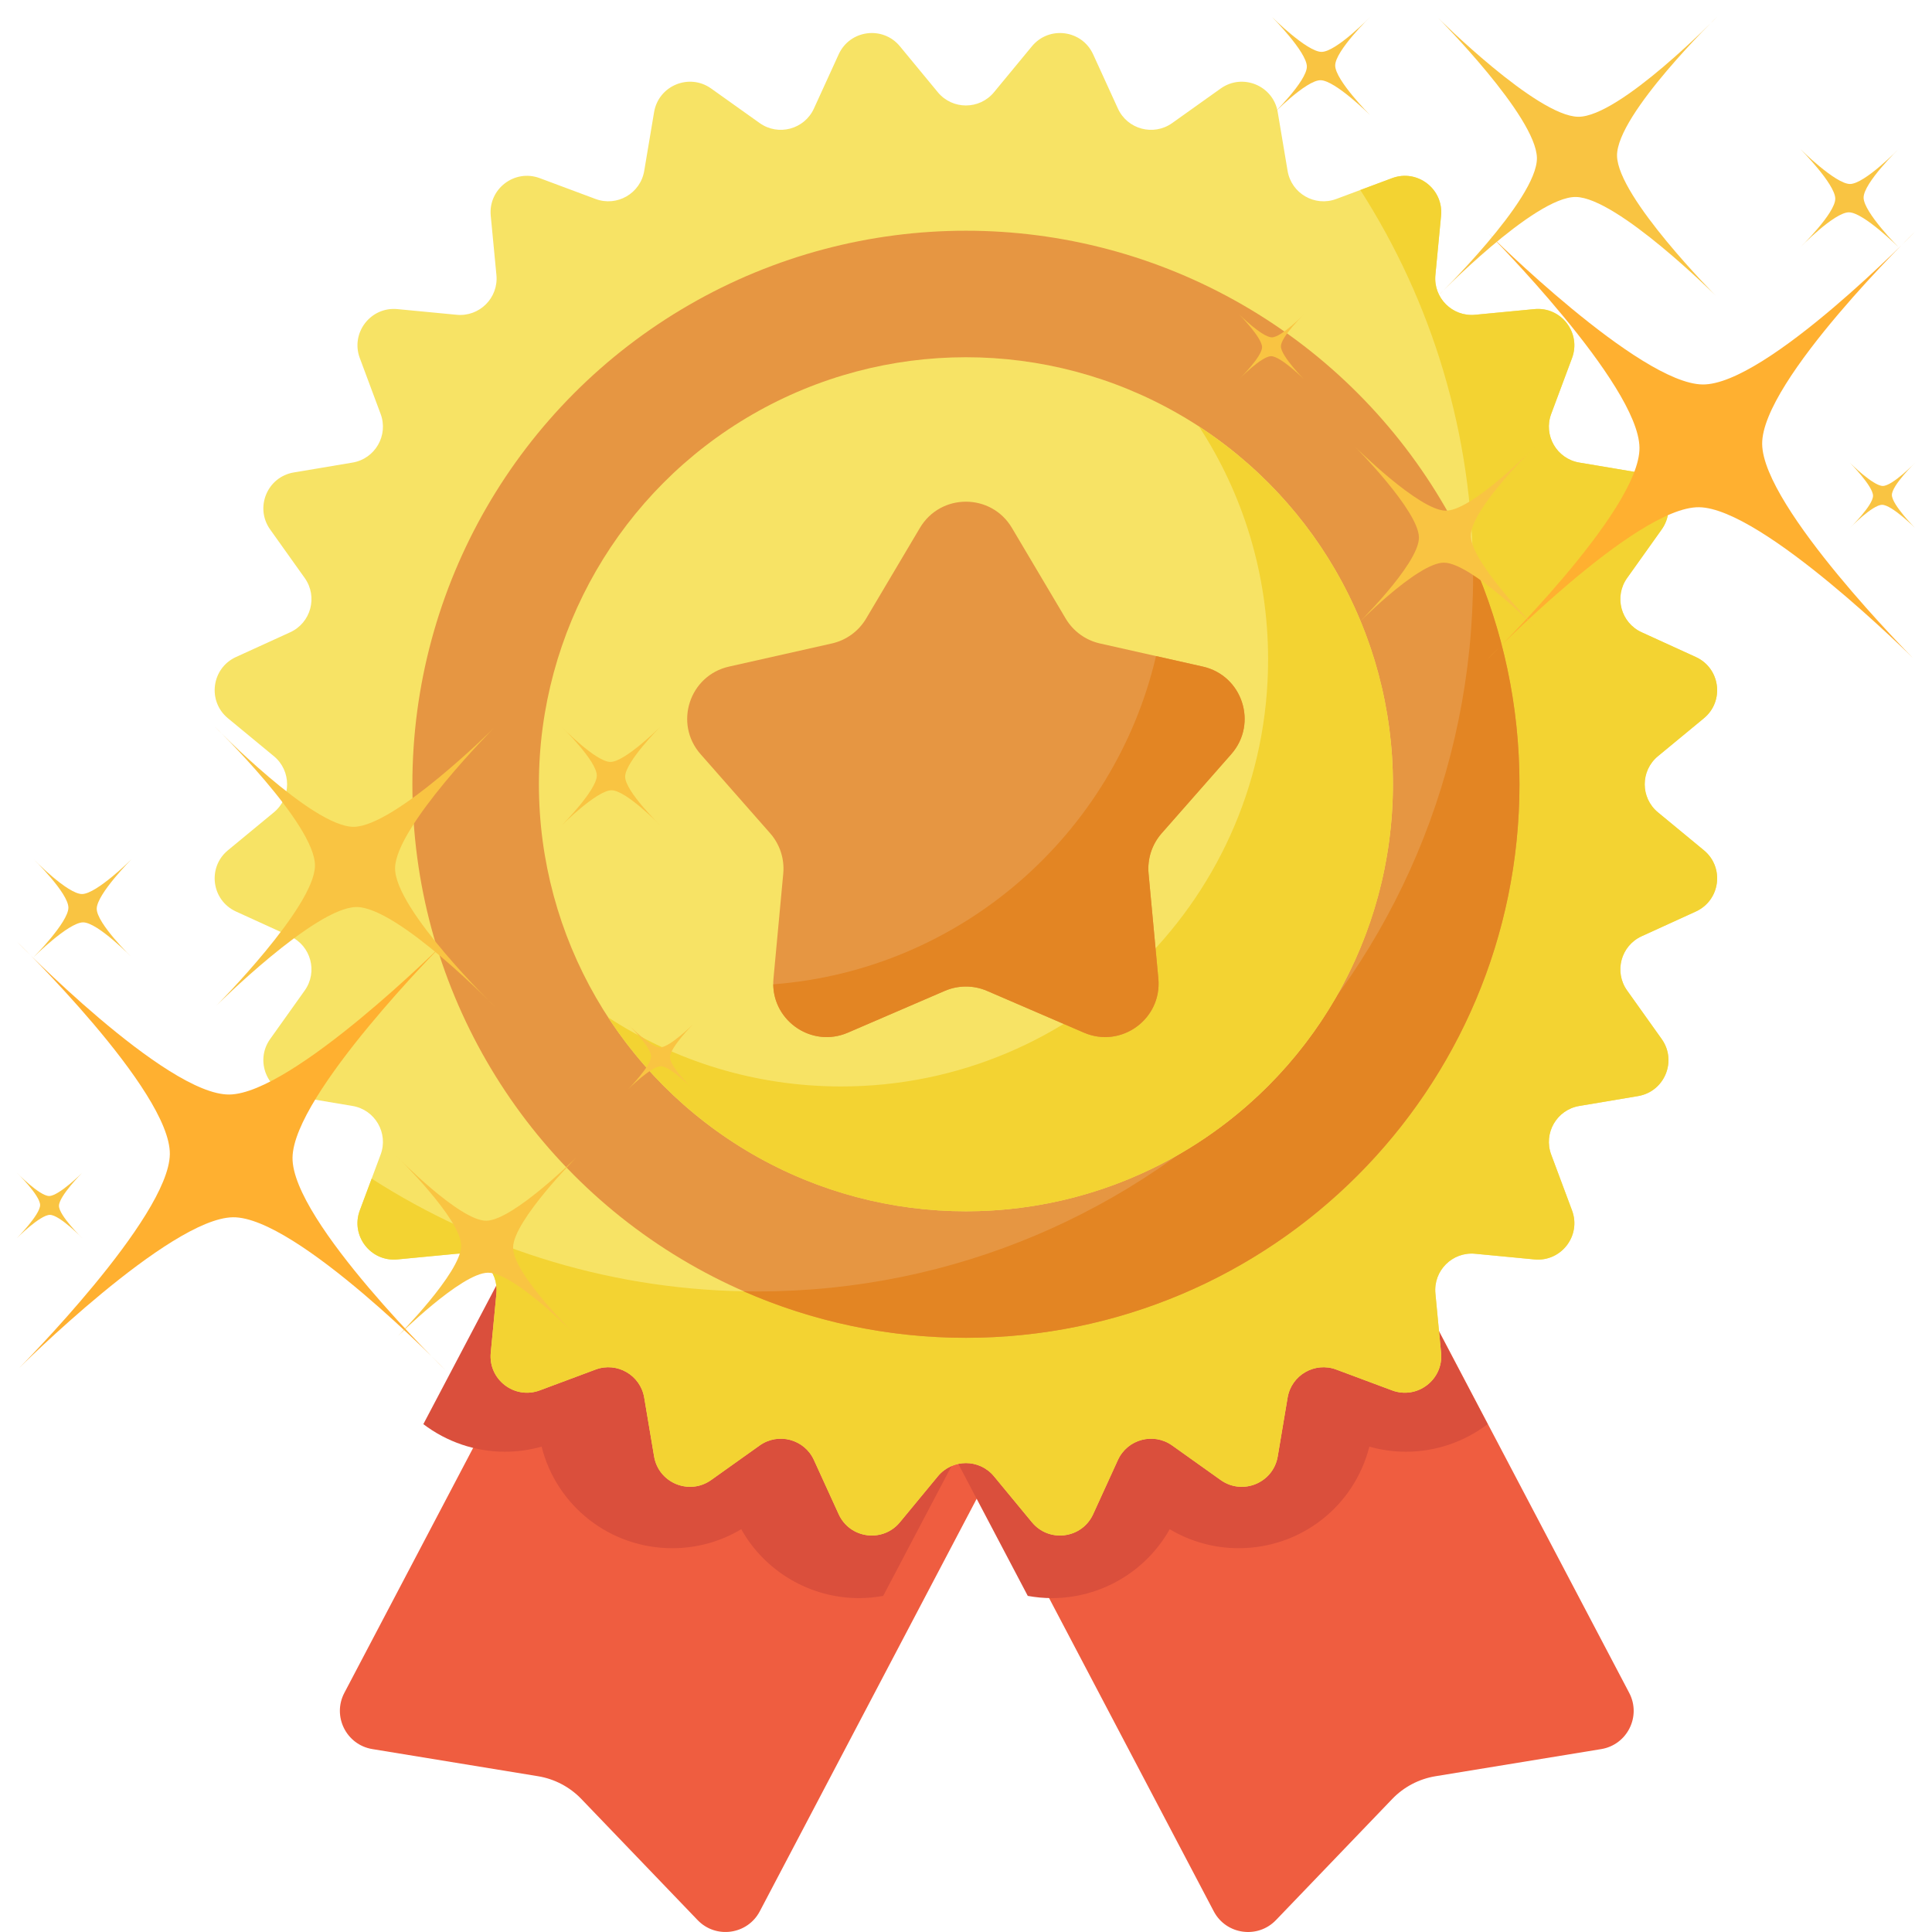
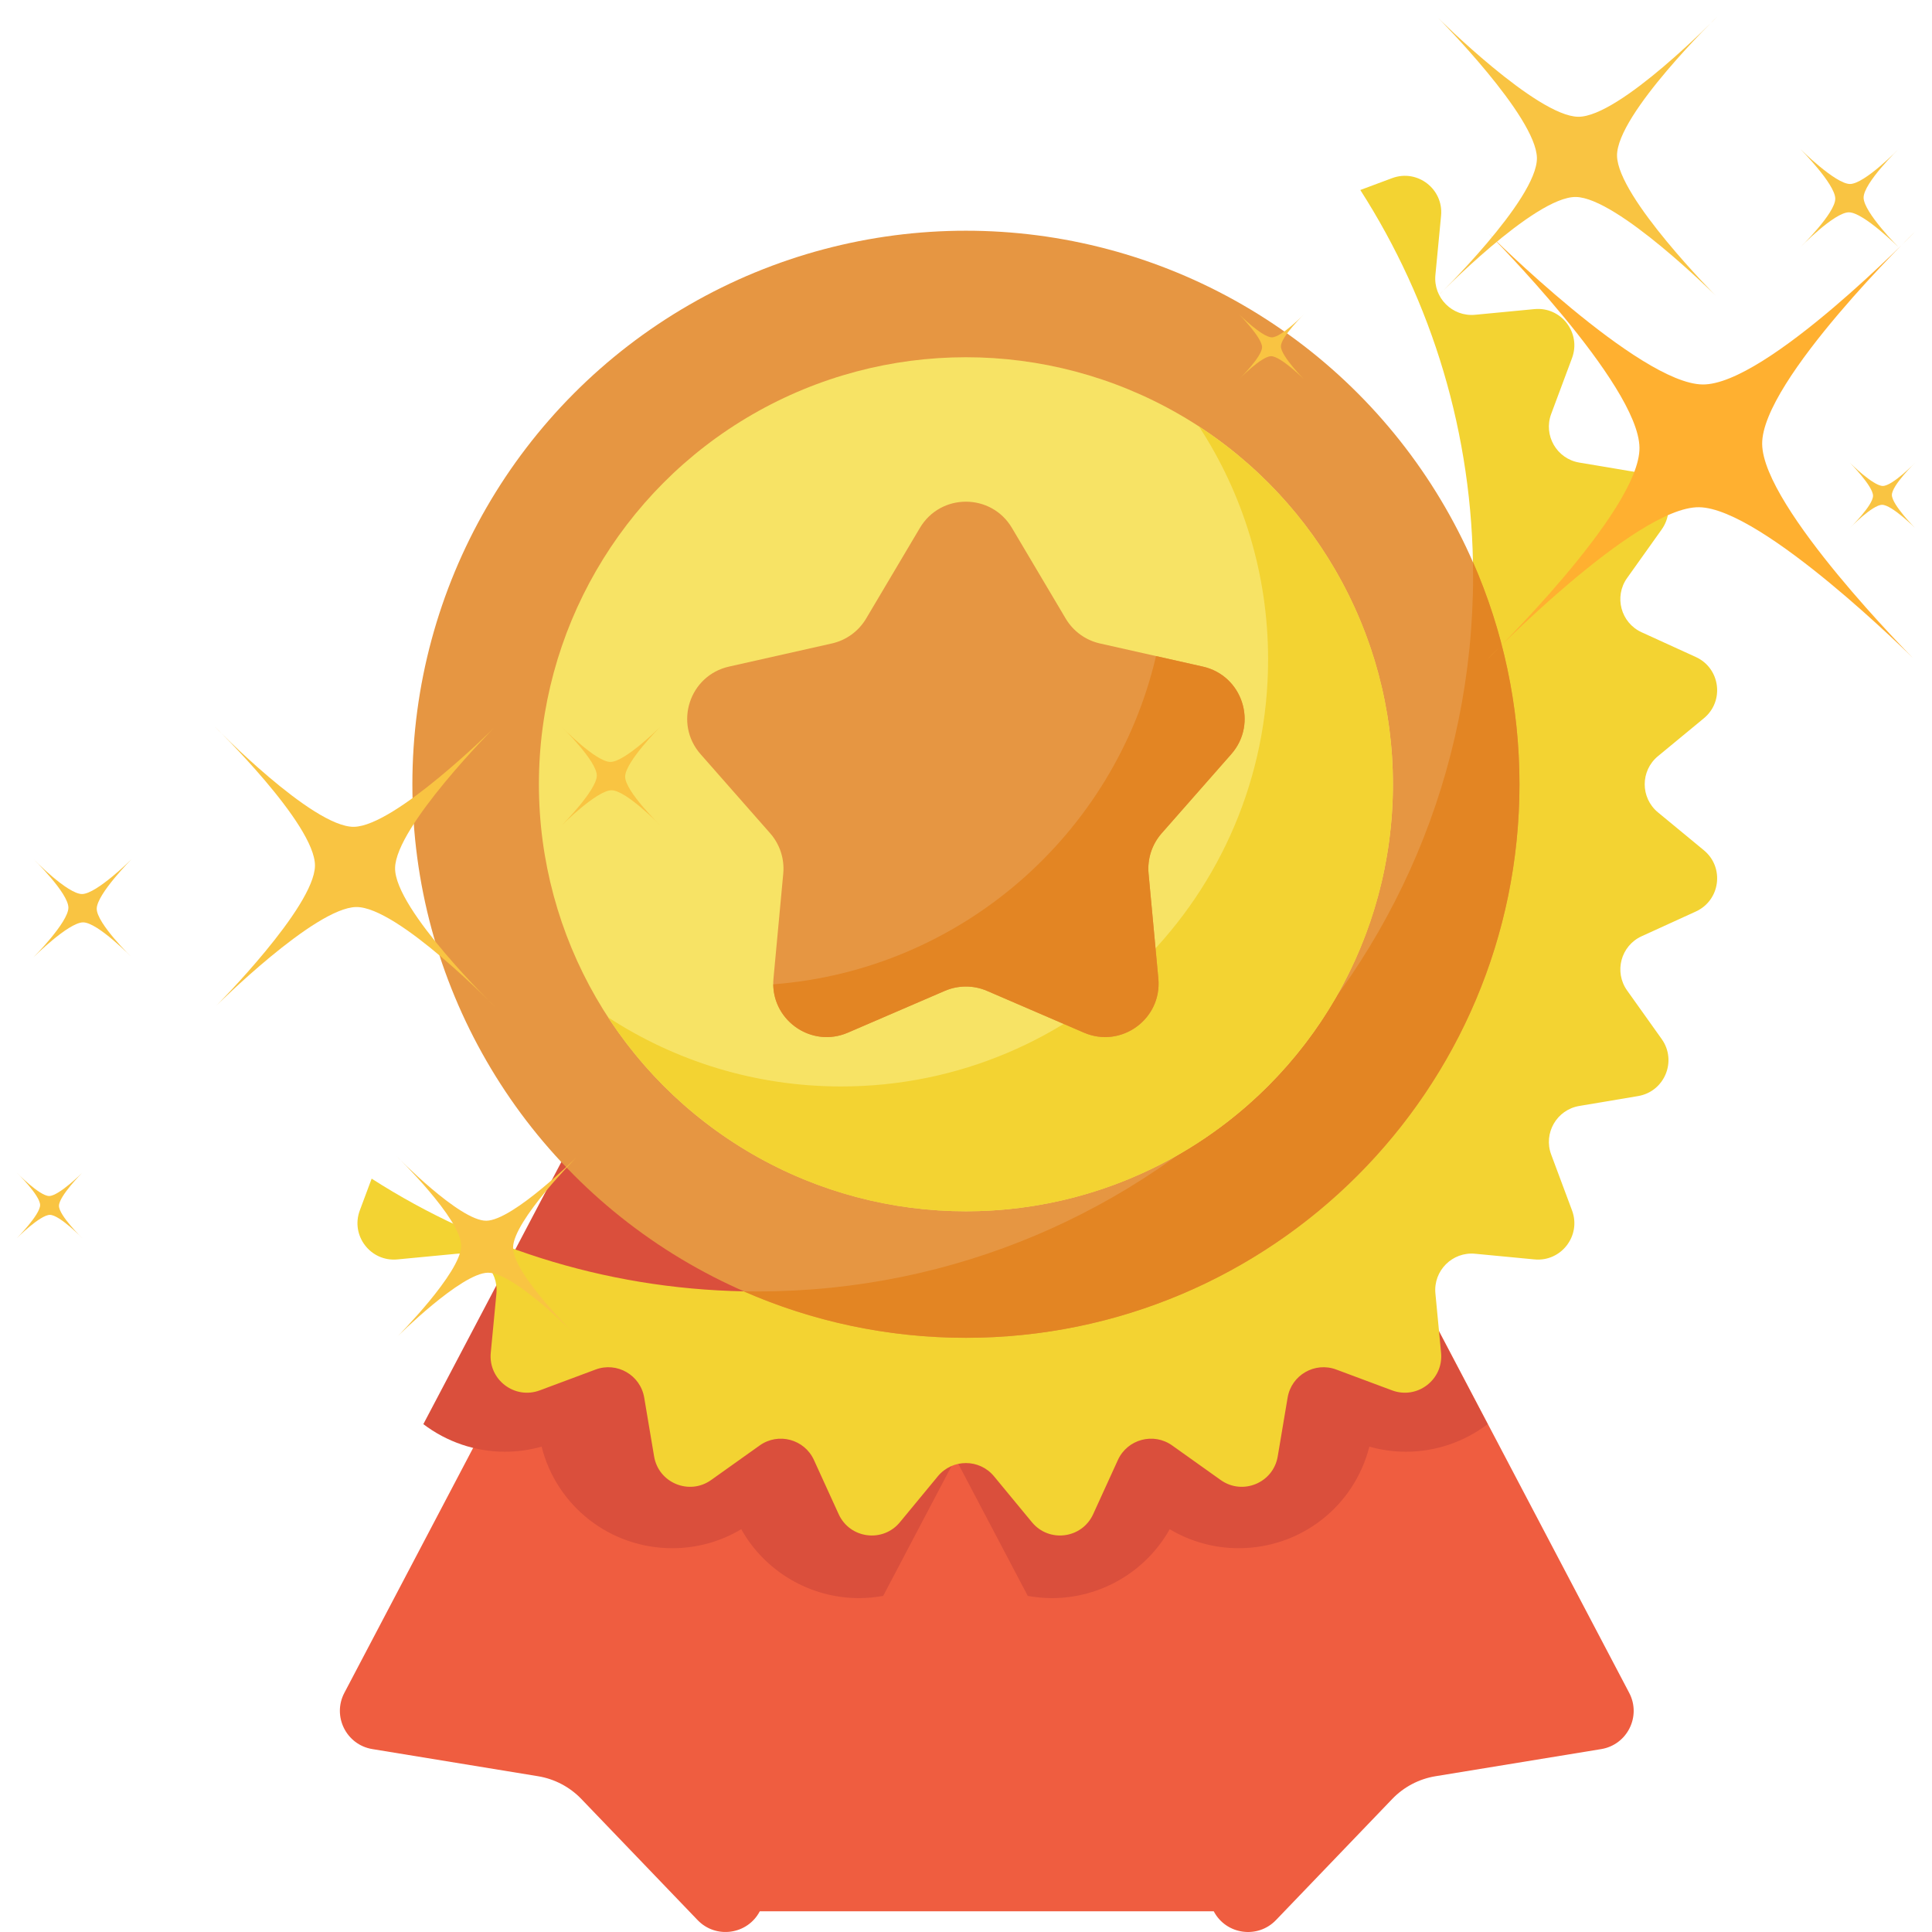
<svg xmlns="http://www.w3.org/2000/svg" width="117px" height="117px" viewBox="0 0 117 117" version="1.1">
  <title>1</title>
  <g id="1" stroke="none" stroke-width="1" fill="none" fill-rule="evenodd">
    <g id="reward" transform="translate(13, 2)" fill-rule="nonzero">
-       <path d="M60.721,53.077 L32.795,53.077 L7.854,100.517 C7.109,101.934 7.971,103.665 9.551,103.923 L19.581,105.566 C20.582,105.73 21.504,106.214 22.207,106.946 L29.246,114.278 C30.354,115.433 32.269,115.162 33.013,113.745 L46.758,87.601 L60.503,113.746 C61.248,115.163 63.162,115.433 64.271,114.279 L71.31,106.947 C72.013,106.214 72.934,105.73 73.936,105.566 L83.966,103.924 C85.546,103.665 86.408,101.935 85.663,100.518 L60.721,53.077 Z" id="Path" fill="#EF5D40" />
+       <path d="M60.721,53.077 L32.795,53.077 L7.854,100.517 C7.109,101.934 7.971,103.665 9.551,103.923 L19.581,105.566 C20.582,105.73 21.504,106.214 22.207,106.946 L29.246,114.278 C30.354,115.433 32.269,115.162 33.013,113.745 L60.503,113.746 C61.248,115.163 63.162,115.433 64.271,114.279 L71.31,106.947 C72.013,106.214 72.934,105.73 73.936,105.566 L83.966,103.924 C85.546,103.665 86.408,101.935 85.663,100.518 L60.721,53.077 Z" id="Path" fill="#EF5D40" />
      <path d="M77.088,84.245 L59.351,50.549 L30.374,50.549 L12.637,84.245 C14.049,85.317 15.784,85.915 17.575,85.915 C18.329,85.915 19.074,85.811 19.799,85.606 C20.707,89.208 23.938,91.758 27.719,91.758 C29.198,91.757 30.626,91.362 31.889,90.607 C33.322,93.163 36.052,94.78 39.018,94.78 C39.515,94.78 40.005,94.733 40.484,94.646 L44.863,86.327 L49.241,94.646 C49.721,94.733 50.211,94.78 50.708,94.78 C53.674,94.78 56.404,93.162 57.836,90.607 C59.099,91.362 60.528,91.757 62.007,91.757 C65.787,91.757 69.018,89.208 69.926,85.606 C70.651,85.811 71.397,85.915 72.151,85.915 C73.942,85.915 75.676,85.317 77.088,84.245 L77.088,84.245 Z" id="Path" fill="#DA4F3C" />
      <g id="Group">
-         <path d="M47.195,3.586 L49.493,0.802 C50.53,-0.454 52.523,-0.191 53.199,1.29 L54.699,4.573 C55.274,5.834 56.855,6.257 57.984,5.454 L60.924,3.36 C62.251,2.415 64.108,3.184 64.378,4.79 L64.976,8.35 C65.206,9.716 66.624,10.535 67.922,10.05 L71.304,8.789 C72.829,8.22 74.425,9.444 74.27,11.064 L73.926,14.658 C73.795,16.037 74.952,17.195 76.331,17.063 L79.925,16.719 C81.546,16.564 82.77,18.16 82.201,19.685 L80.939,23.067 C80.455,24.365 81.273,25.783 82.639,26.013 L86.199,26.611 C87.805,26.881 88.574,28.739 87.63,30.065 L85.536,33.005 C84.732,34.134 85.156,35.715 86.416,36.29 L89.699,37.79 C91.181,38.466 91.443,40.459 90.187,41.496 L87.404,43.794 C86.335,44.676 86.335,46.313 87.404,47.195 L90.187,49.493 C91.443,50.53 91.181,52.523 89.699,53.2 L86.416,54.699 C85.156,55.274 84.732,56.856 85.536,57.984 L87.63,60.924 C88.574,62.251 87.805,64.108 86.199,64.378 L82.639,64.976 C81.273,65.206 80.455,66.624 80.939,67.922 L82.201,71.304 C82.77,72.83 81.546,74.425 79.925,74.27 L76.331,73.926 C74.952,73.795 73.795,74.952 73.926,76.331 L74.27,79.925 C74.425,81.546 72.829,82.77 71.304,82.201 L67.922,80.939 C66.624,80.455 65.206,81.273 64.976,82.639 L64.378,86.199 C64.108,87.805 62.251,88.574 60.924,87.63 L57.984,85.536 C56.855,84.732 55.274,85.156 54.699,86.416 L53.199,89.699 C52.523,91.181 50.53,91.443 49.493,90.187 L47.195,87.404 C46.313,86.335 44.676,86.335 43.794,87.404 L41.496,90.187 C40.459,91.443 38.466,91.181 37.79,89.699 L36.29,86.416 C35.715,85.156 34.134,84.732 33.005,85.536 L30.065,87.63 C28.738,88.574 26.881,87.805 26.611,86.199 L26.013,82.639 C25.783,81.273 24.365,80.455 23.067,80.939 L19.685,82.201 C18.16,82.77 16.564,81.546 16.719,79.925 L17.063,76.331 C17.194,74.952 16.037,73.795 14.658,73.926 L11.064,74.27 C9.443,74.425 8.219,72.83 8.788,71.304 L10.05,67.922 C10.534,66.624 9.716,65.206 8.35,64.976 L4.79,64.378 C3.184,64.108 2.415,62.251 3.359,60.924 L5.453,57.984 C6.257,56.856 5.833,55.274 4.573,54.699 L1.29,53.2 C-0.192,52.523 -0.454,50.53 0.802,49.493 L3.585,47.195 C4.654,46.313 4.654,44.676 3.585,43.794 L0.802,41.496 C-0.454,40.459 -0.191,38.466 1.29,37.789 L4.573,36.29 C5.834,35.715 6.257,34.133 5.454,33.005 L3.36,30.065 C2.415,28.738 3.184,26.881 4.79,26.611 L8.35,26.013 C9.716,25.783 10.535,24.365 10.05,23.067 L8.789,19.685 C8.22,18.159 9.444,16.564 11.065,16.719 L14.658,17.063 C16.037,17.194 17.195,16.037 17.063,14.658 L16.719,11.064 C16.564,9.443 18.16,8.219 19.685,8.788 L23.067,10.05 C24.365,10.534 25.783,9.716 26.013,8.35 L26.611,4.79 C26.881,3.184 28.739,2.415 30.065,3.359 L33.005,5.453 C34.134,6.257 35.715,5.833 36.29,4.573 L37.79,1.29 C38.466,-0.192 40.46,-0.454 41.496,0.802 L43.794,3.586 C44.676,4.654 46.313,4.654 47.195,3.586 Z" id="Path" fill="#F7E365" />
        <path d="M90.187,49.493 L87.403,47.195 C86.335,46.313 86.335,44.676 87.403,43.794 L90.187,41.496 C91.443,40.459 91.18,38.466 89.699,37.789 L86.416,36.29 C85.155,35.715 84.732,34.133 85.535,33.005 L87.629,30.065 C88.574,28.738 87.805,26.881 86.199,26.611 L82.639,26.013 C81.273,25.783 80.454,24.365 80.939,23.067 L82.2,19.685 C82.769,18.159 81.545,16.564 79.924,16.719 L76.331,17.063 C74.952,17.194 73.795,16.037 73.926,14.658 L74.27,11.064 C74.425,9.443 72.829,8.219 71.304,8.788 L69.379,9.506 C73.702,16.248 76.209,24.266 76.209,32.87 C76.209,56.805 56.806,76.209 32.87,76.209 C24.267,76.209 16.249,73.702 9.507,69.378 L8.789,71.303 C8.22,72.829 9.444,74.424 11.065,74.269 L14.658,73.926 C16.037,73.794 17.195,74.952 17.063,76.331 L16.72,79.924 C16.565,81.545 18.16,82.769 19.686,82.2 L23.068,80.938 C24.366,80.454 25.783,81.272 26.013,82.639 L26.612,86.198 C26.881,87.804 28.739,88.573 30.065,87.629 L33.006,85.535 C34.134,84.731 35.715,85.155 36.291,86.415 L37.79,89.699 C38.466,91.18 40.46,91.442 41.496,90.186 L43.794,87.403 C44.676,86.334 46.313,86.334 47.196,87.403 L49.494,90.186 C50.53,91.442 52.524,91.18 53.2,89.699 L54.699,86.415 C55.275,85.155 56.856,84.731 57.984,85.535 L60.925,87.629 C62.251,88.573 64.109,87.804 64.378,86.198 L64.977,82.639 C65.206,81.272 66.624,80.454 67.922,80.938 L71.304,82.2 C72.83,82.769 74.425,81.545 74.27,79.924 L73.927,76.331 C73.795,74.952 74.953,73.794 76.332,73.926 L79.925,74.269 C81.546,74.424 82.77,72.829 82.201,71.303 L80.939,67.921 C80.455,66.623 81.274,65.205 82.64,64.976 L86.2,64.377 C87.806,64.107 88.575,62.25 87.63,60.923 L85.536,57.983 C84.732,56.855 85.156,55.273 86.416,54.698 L89.7,53.199 C91.18,52.523 91.443,50.53 90.187,49.493 L90.187,49.493 Z" id="Path" fill="#F3D332" />
        <ellipse id="Oval" fill="#E69642" cx="45.495" cy="45.494" rx="33.522" ry="33.522" />
        <path d="M76.209,32.87 C76.209,56.805 56.806,76.209 32.87,76.209 C32.59,76.209 32.311,76.206 32.032,76.201 C36.153,78.01 40.706,79.016 45.495,79.016 C64.008,79.016 79.017,64.008 79.017,45.494 C79.017,40.706 78.01,36.153 76.201,32.032 C76.206,32.31 76.209,32.59 76.209,32.87 L76.209,32.87 Z" id="Path" fill="#E38523" />
        <ellipse id="Oval" fill="#F7E365" cx="45.495" cy="45.494" rx="25.86" ry="25.86" />
        <path d="M59.607,23.823 C62.255,27.881 63.795,32.728 63.795,37.935 C63.795,52.217 52.217,63.795 37.935,63.795 C32.728,63.795 27.882,62.254 23.823,59.606 C28.438,66.679 36.42,71.354 45.495,71.354 C59.777,71.354 71.354,59.776 71.354,45.494 C71.354,36.42 66.679,28.438 59.607,23.823 L59.607,23.823 Z" id="Path" fill="#F3D332" />
        <path d="M44.212,58.008 L38.348,60.536 C36.09,61.51 33.612,59.71 33.841,57.261 L34.433,50.904 C34.516,50.016 34.229,49.133 33.641,48.464 L29.424,43.669 C27.8,41.822 28.746,38.909 31.146,38.369 L37.376,36.968 C38.246,36.773 38.996,36.227 39.451,35.461 L42.709,29.969 C43.964,27.853 47.026,27.853 48.281,29.969 L51.538,35.461 C51.993,36.227 52.744,36.773 53.614,36.968 L59.844,38.369 C62.244,38.909 63.19,41.822 61.565,43.669 L57.349,48.464 C56.76,49.133 56.474,50.016 56.556,50.904 L57.149,57.261 C57.377,59.71 54.9,61.51 52.641,60.536 L46.778,58.008 C45.959,57.655 45.03,57.655 44.212,58.008 L44.212,58.008 Z" id="Path" fill="#E69642" />
        <path d="M59.843,38.369 L57.007,37.732 C54.482,48.539 45.181,56.74 33.828,57.609 C33.851,59.877 36.198,61.464 38.348,60.536 L44.212,58.008 C45.03,57.655 45.958,57.655 46.777,58.008 L52.641,60.536 C54.899,61.51 57.377,59.71 57.148,57.261 L56.556,50.903 C56.473,50.016 56.76,49.133 57.348,48.464 L61.565,43.669 C63.189,41.821 62.243,38.909 59.843,38.369 L59.843,38.369 Z" id="Path" fill="#E38523" />
      </g>
    </g>
    <g id="sparkling" transform="translate(75, 1)" fill-rule="nonzero">
      <path d="M15.139,13.135 C15.139,13.135 24.232,22.265 24.285,26.103 C24.339,29.942 15,39 15,39 C15,39 24.057,29.664 27.895,29.717 C31.733,29.771 40.861,38.865 40.861,38.865 C40.861,38.865 31.768,29.735 31.715,25.897 C31.661,22.058 41,13 41,13 C41,13 31.943,22.336 28.105,22.283 C24.267,22.229 15.139,13.135 15.139,13.135 Z" id="Path" fill="#FFB030" />
-       <path d="M2.032,0.032 C2.032,0.032 4.128,2.137 4.142,3.025 C4.155,3.912 2,6 2,6 C2,6 4.092,3.845 4.975,3.858 C5.863,3.872 7.968,5.968 7.968,5.968 C7.968,5.968 5.872,3.863 5.858,2.975 C5.845,2.088 8,0 8,0 C8,0 5.908,2.155 5.025,2.142 C4.137,2.128 2.032,0.032 2.032,0.032 Z" id="Path" fill="#F9C442" />
      <path d="M34.032,8.032 C34.032,8.032 36.128,10.137 36.142,11.025 C36.155,11.912 34,14 34,14 C34,14 36.092,11.845 36.975,11.858 C37.863,11.872 39.968,13.968 39.968,13.968 C39.968,13.968 37.872,11.863 37.858,10.975 C37.845,10.088 40,8 40,8 C40,8 37.908,10.155 37.025,10.142 C36.142,10.128 34.032,8.032 34.032,8.032 L34.032,8.032 Z" id="Path" fill="#F9C442" />
      <path d="M0.025,18.025 C0.025,18.025 1.421,19.429 1.429,20.019 C1.438,20.608 0,22 0,22 C0,22 1.392,20.566 1.981,20.571 C2.571,20.579 3.975,21.975 3.975,21.975 C3.975,21.975 2.579,20.571 2.571,19.981 C2.562,19.392 4,18 4,18 C4,18 2.608,19.434 2.019,19.429 C1.429,19.421 0.025,18.025 0.025,18.025 Z" id="Path" fill="#F9C442" />
      <path d="M37.025,27.025 C37.025,27.025 38.421,28.429 38.429,29.019 C38.438,29.608 37,31 37,31 C37,31 38.392,29.566 38.981,29.571 C39.571,29.575 40.975,30.975 40.975,30.975 C40.975,30.975 39.579,29.571 39.571,28.981 C39.562,28.392 41,27 41,27 C41,27 39.608,28.434 39.019,28.429 C38.429,28.421 37.025,27.025 37.025,27.025 Z" id="Path" fill="#F9C442" />
      <path d="M12.091,0.087 C12.091,0.087 18.038,6.057 18.074,8.566 C18.111,11.075 12,17 12,17 C12,17 17.924,10.892 20.432,10.929 C22.94,10.965 28.909,16.913 28.909,16.913 C28.909,16.913 22.962,10.943 22.926,8.434 C22.889,5.925 29,0 29,0 C29,0 23.076,6.108 20.568,6.071 C18.06,6.035 12.091,0.087 12.091,0.087 L12.091,0.087 Z" id="Path" fill="#F9C442" />
-       <path d="M7.062,26.057 C7.062,26.057 10.907,29.917 10.929,31.544 C10.951,33.171 7,37 7,37 C7,37 10.832,33.052 12.454,33.074 C14.076,33.096 17.938,36.943 17.938,36.943 C17.938,36.943 14.093,33.083 14.071,31.456 C14.049,29.829 18,26 18,26 C18,26 14.168,29.948 12.546,29.926 C10.924,29.904 7.062,26.057 7.062,26.057 L7.062,26.057 Z" id="Path" fill="#F9C442" />
    </g>
    <g id="sparkling" transform="translate(21.5, 63.5) scale(-1, 1) translate(-21.5, -63.5)translate(1, 44)" fill-rule="nonzero">
-       <path d="M15.139,13.135 C15.139,13.135 24.232,22.265 24.285,26.103 C24.339,29.942 15,39 15,39 C15,39 24.057,29.664 27.895,29.717 C31.733,29.771 40.861,38.865 40.861,38.865 C40.861,38.865 31.768,29.735 31.715,25.897 C31.661,22.058 41,13 41,13 C41,13 31.943,22.336 28.105,22.283 C24.267,22.229 15.139,13.135 15.139,13.135 Z" id="Path" fill="#FFB030" />
      <path d="M2.032,0.032 C2.032,0.032 4.128,2.137 4.142,3.025 C4.155,3.912 2,6 2,6 C2,6 4.092,3.845 4.975,3.858 C5.863,3.872 7.968,5.968 7.968,5.968 C7.968,5.968 5.872,3.863 5.858,2.975 C5.845,2.088 8,0 8,0 C8,0 5.908,2.155 5.025,2.142 C4.137,2.128 2.032,0.032 2.032,0.032 Z" id="Path" fill="#F9C442" />
      <path d="M34.032,8.032 C34.032,8.032 36.128,10.137 36.142,11.025 C36.155,11.912 34,14 34,14 C34,14 36.092,11.845 36.975,11.858 C37.863,11.872 39.968,13.968 39.968,13.968 C39.968,13.968 37.872,11.863 37.858,10.975 C37.845,10.088 40,8 40,8 C40,8 37.908,10.155 37.025,10.142 C36.142,10.128 34.032,8.032 34.032,8.032 L34.032,8.032 Z" id="Path" fill="#F9C442" />
-       <path d="M0.025,18.025 C0.025,18.025 1.421,19.429 1.429,20.019 C1.438,20.608 0,22 0,22 C0,22 1.392,20.566 1.981,20.571 C2.571,20.579 3.975,21.975 3.975,21.975 C3.975,21.975 2.579,20.571 2.571,19.981 C2.562,19.392 4,18 4,18 C4,18 2.608,19.434 2.019,19.429 C1.429,19.421 0.025,18.025 0.025,18.025 Z" id="Path" fill="#F9C442" />
      <path d="M37.025,27.025 C37.025,27.025 38.421,28.429 38.429,29.019 C38.438,29.608 37,31 37,31 C37,31 38.392,29.566 38.981,29.571 C39.571,29.575 40.975,30.975 40.975,30.975 C40.975,30.975 39.579,29.571 39.571,28.981 C39.562,28.392 41,27 41,27 C41,27 39.608,28.434 39.019,28.429 C38.429,28.421 37.025,27.025 37.025,27.025 Z" id="Path" fill="#F9C442" />
      <path d="M12.091,0.087 C12.091,0.087 18.038,6.057 18.074,8.566 C18.111,11.075 12,17 12,17 C12,17 17.924,10.892 20.432,10.929 C22.94,10.965 28.909,16.913 28.909,16.913 C28.909,16.913 22.962,10.943 22.926,8.434 C22.889,5.925 29,0 29,0 C29,0 23.076,6.108 20.568,6.071 C18.06,6.035 12.091,0.087 12.091,0.087 L12.091,0.087 Z" id="Path" fill="#F9C442" />
      <path d="M7.062,26.057 C7.062,26.057 10.907,29.917 10.929,31.544 C10.951,33.171 7,37 7,37 C7,37 10.832,33.052 12.454,33.074 C14.076,33.096 17.938,36.943 17.938,36.943 C17.938,36.943 14.093,33.083 14.071,31.456 C14.049,29.829 18,26 18,26 C18,26 14.168,29.948 12.546,29.926 C10.924,29.904 7.062,26.057 7.062,26.057 L7.062,26.057 Z" id="Path" fill="#F9C442" />
    </g>
  </g>
</svg>